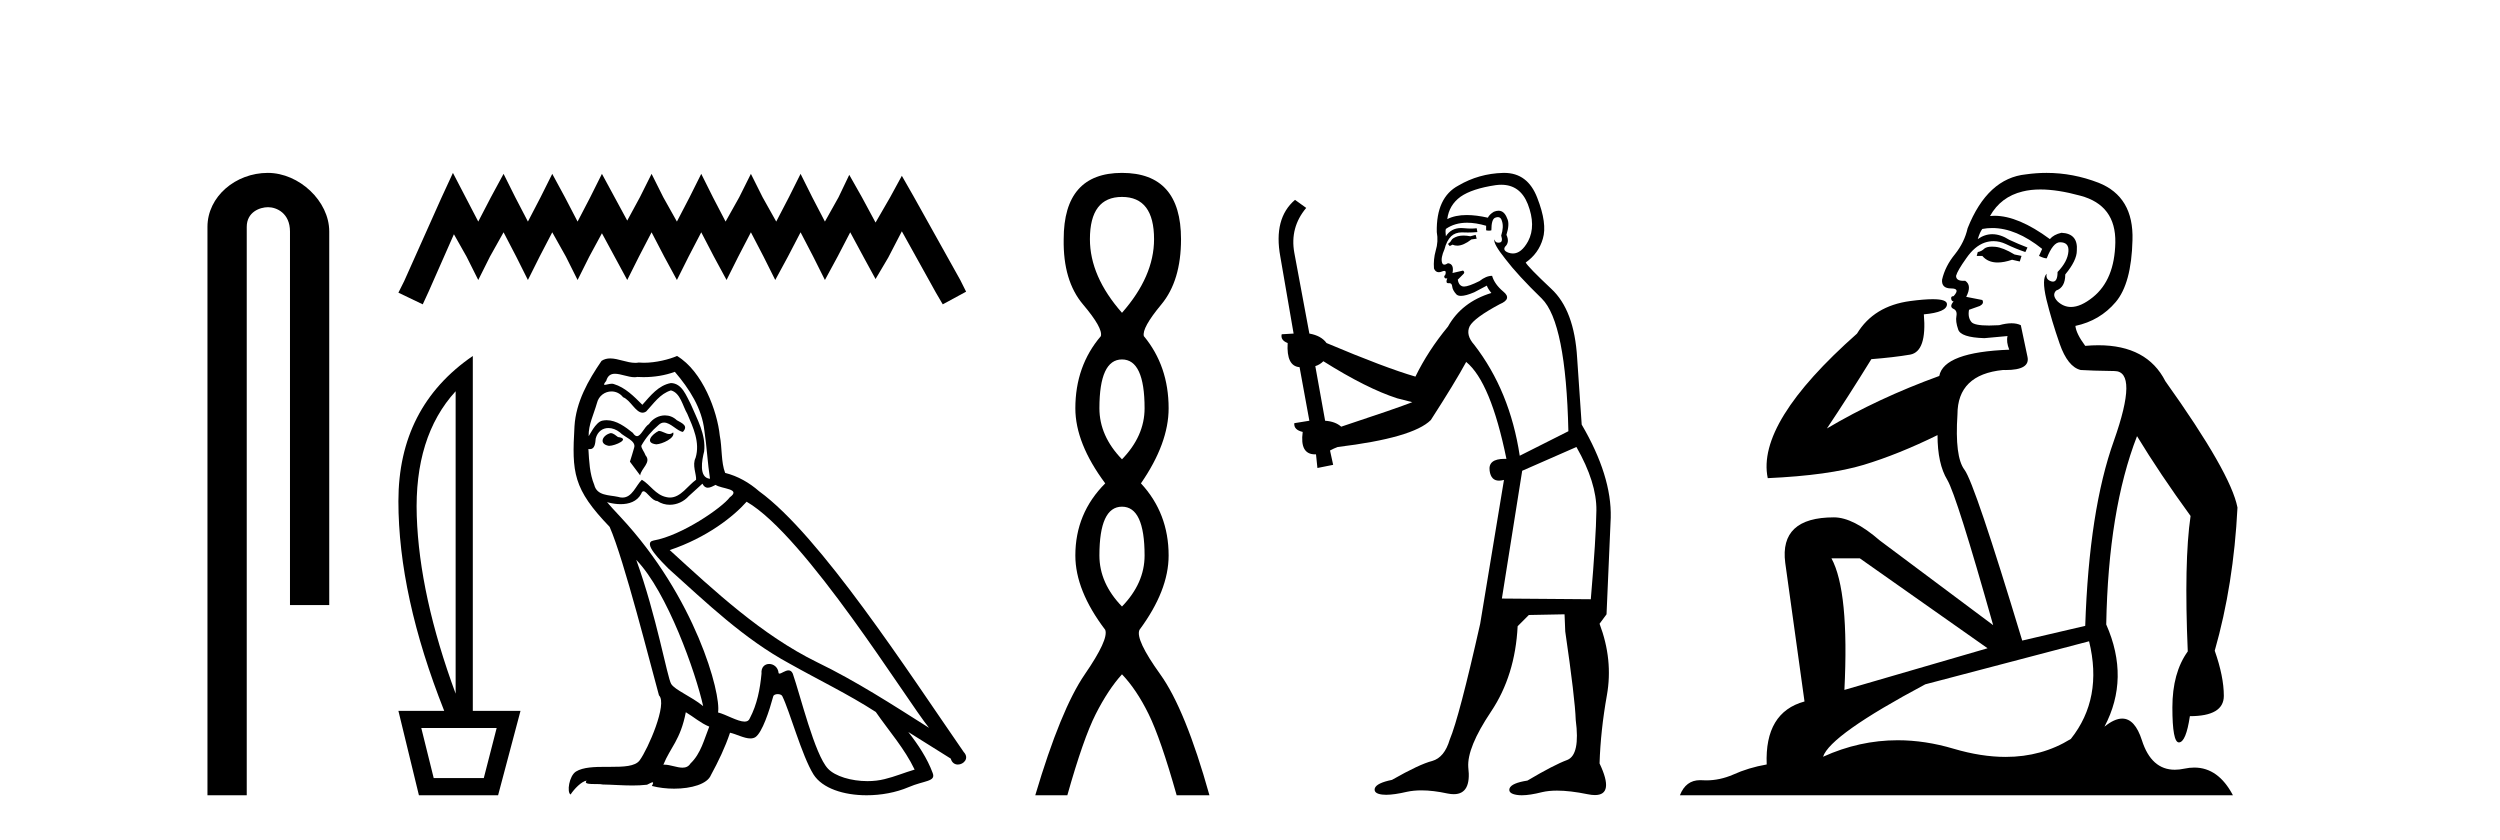
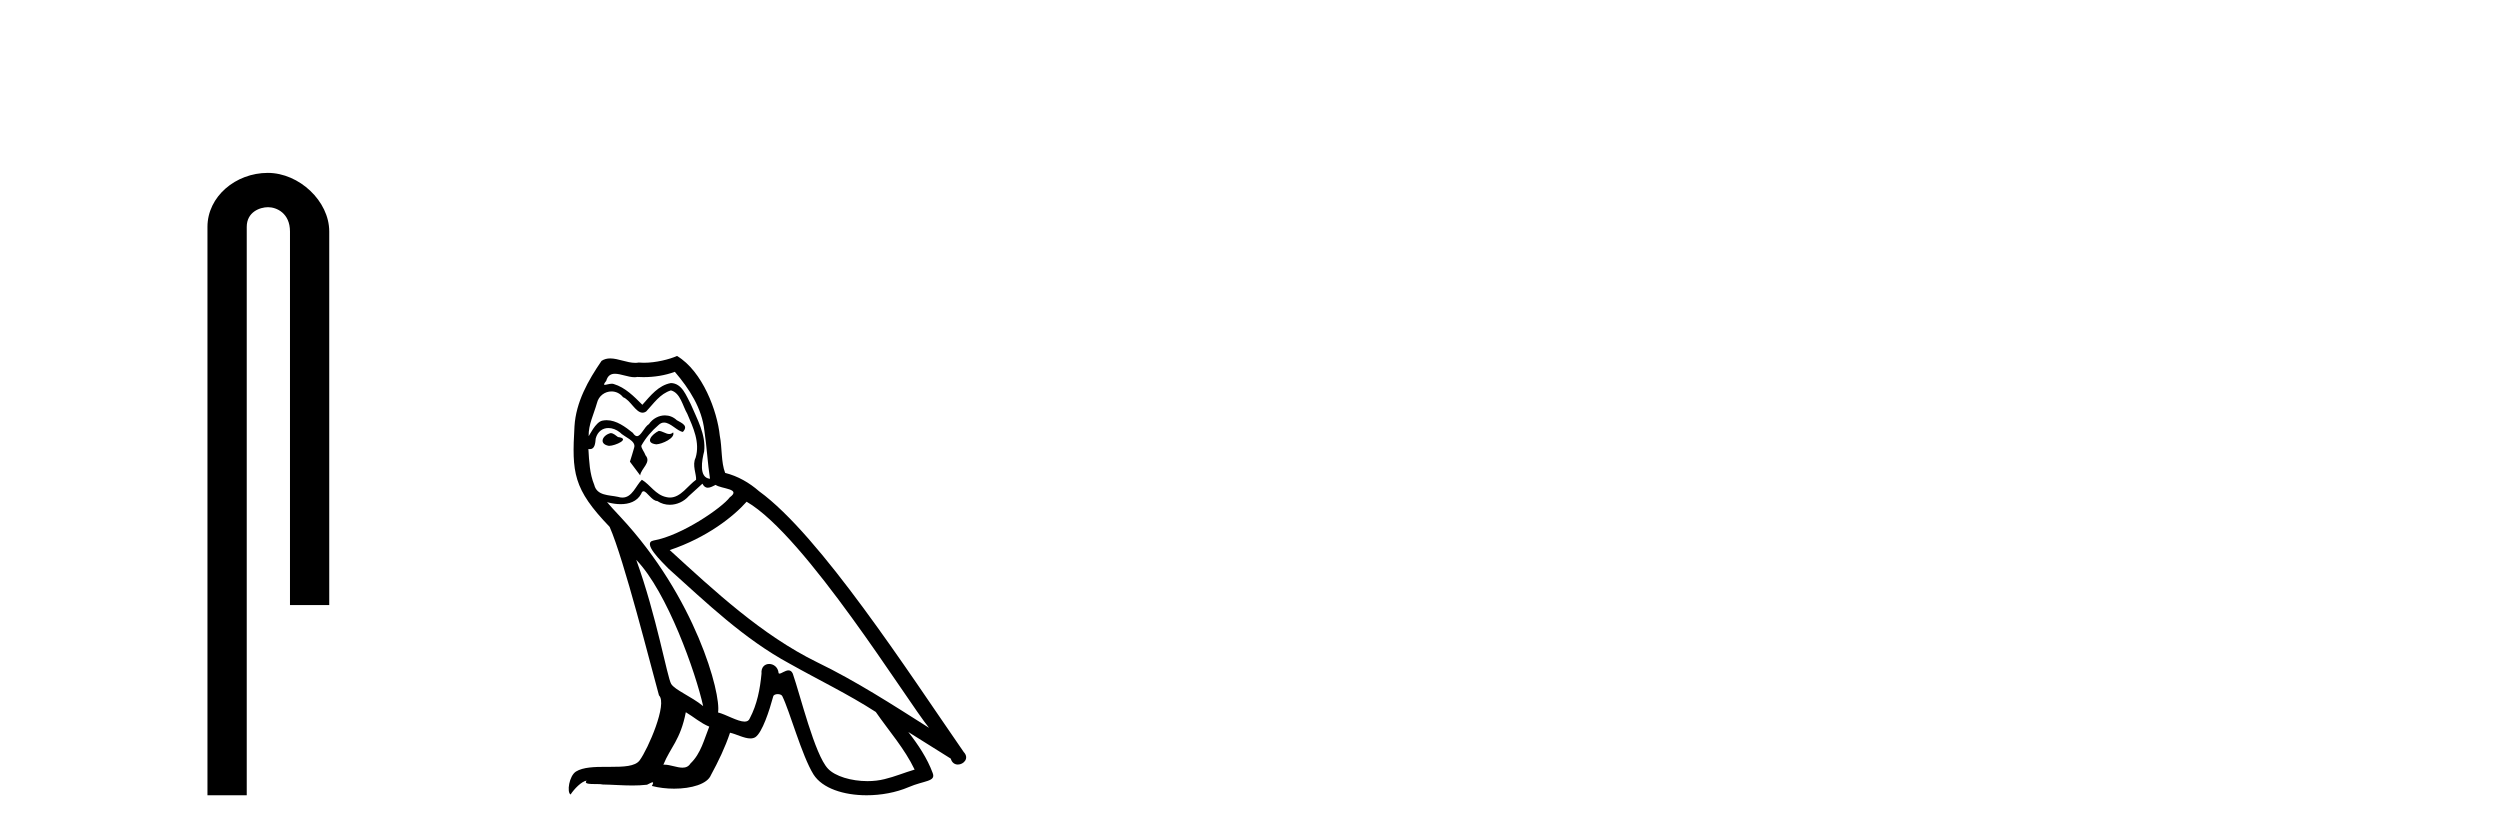
<svg xmlns="http://www.w3.org/2000/svg" width="122.0" height="41.0">
  <path d="M 13.069 8.437 C 11.5 8.437 10.124 9.591 10.124 11.072 L 10.124 38.809 L 12.041 38.809 L 12.041 11.072 C 12.041 10.346 12.68 10.111 13.081 10.111 C 13.502 10.111 14.151 10.406 14.151 11.296 L 14.151 29.526 L 16.067 29.526 L 16.067 11.296 C 16.067 9.813 14.598 8.437 13.069 8.437 Z" style="fill:#000000;stroke:none" />
-   <path d="M 22.103 8.437 L 21.533 9.672 L 19.727 13.712 L 19.442 14.282 L 20.63 14.852 L 20.915 14.234 L 22.151 11.431 L 22.768 12.524 L 23.339 13.664 L 23.909 12.524 L 24.574 11.336 L 25.192 12.524 L 25.762 13.664 L 26.332 12.524 L 26.95 11.336 L 27.616 12.524 L 28.186 13.664 L 28.756 12.524 L 29.374 11.383 L 29.992 12.524 L 30.609 13.664 L 31.18 12.524 L 31.797 11.336 L 32.415 12.524 L 33.033 13.664 L 33.603 12.524 L 34.221 11.336 L 34.839 12.524 L 35.456 13.664 L 36.027 12.524 L 36.644 11.336 L 37.262 12.524 L 37.832 13.664 L 38.45 12.524 L 39.068 11.336 L 39.686 12.524 L 40.256 13.664 L 40.874 12.524 L 41.491 11.336 L 42.157 12.571 L 42.727 13.617 L 43.345 12.571 L 44.01 11.288 L 45.673 14.282 L 46.006 14.852 L 47.146 14.234 L 46.861 13.664 L 44.58 9.577 L 44.01 8.579 L 43.44 9.625 L 42.727 10.86 L 42.062 9.625 L 41.444 8.532 L 40.921 9.625 L 40.256 10.813 L 39.638 9.625 L 39.068 8.484 L 38.498 9.625 L 37.88 10.813 L 37.215 9.625 L 36.644 8.484 L 36.074 9.625 L 35.409 10.813 L 34.791 9.625 L 34.221 8.484 L 33.651 9.625 L 33.033 10.813 L 32.368 9.625 L 31.797 8.484 L 31.227 9.625 L 30.609 10.765 L 29.992 9.625 L 29.374 8.484 L 28.804 9.625 L 28.186 10.813 L 27.568 9.625 L 26.95 8.484 L 26.38 9.625 L 25.762 10.813 L 25.144 9.625 L 24.574 8.484 L 23.956 9.625 L 23.339 10.813 L 22.721 9.625 L 22.103 8.437 Z" style="fill:#000000;stroke:none" />
-   <path d="M 22.235 19.093 L 22.235 33.851 Q 20.466 29.056 20.338 25.18 Q 20.21 21.305 22.235 19.093 ZM 24.237 35.527 L 23.609 37.971 L 21.165 37.971 L 20.559 35.527 ZM 23.073 17.371 Q 19.442 19.861 19.442 24.459 Q 19.442 29.056 21.677 34.689 L 19.442 34.689 L 20.443 38.809 L 24.307 38.809 L 25.401 34.689 L 23.073 34.689 L 23.073 17.371 Z" style="fill:#000000;stroke:none" />
  <path d="M 32.146 21.029 C 31.824 21.184 31.431 21.613 32.026 21.684 C 32.312 21.672 32.968 21.374 32.849 21.1 L 32.849 21.1 C 32.787 21.159 32.724 21.18 32.661 21.18 C 32.492 21.18 32.319 21.029 32.146 21.029 ZM 29.798 21.136 C 29.405 21.231 29.202 21.66 29.703 21.756 C 29.711 21.756 29.72 21.757 29.729 21.757 C 30.017 21.757 30.802 21.408 30.156 21.327 C 30.048 21.255 29.941 21.136 29.798 21.136 ZM 32.932 18.145 C 33.635 18.967 34.255 19.921 34.374 21.017 C 34.493 21.803 34.529 22.59 34.648 23.364 C 34.088 23.317 34.255 22.447 34.362 22.03 C 34.457 21.208 34.016 20.445 33.707 19.718 C 33.492 19.325 33.29 18.705 32.741 18.693 C 32.134 18.801 31.74 19.313 31.347 19.754 C 30.942 19.349 30.513 18.908 29.953 18.741 C 29.924 18.73 29.891 18.726 29.856 18.726 C 29.731 18.726 29.584 18.781 29.516 18.781 C 29.458 18.781 29.459 18.74 29.584 18.586 C 29.659 18.319 29.816 18.24 30.011 18.24 C 30.294 18.24 30.657 18.408 30.963 18.408 C 31.009 18.408 31.054 18.404 31.097 18.395 C 31.198 18.401 31.298 18.404 31.399 18.404 C 31.92 18.404 32.443 18.325 32.932 18.145 ZM 32.741 19.051 C 33.206 19.17 33.313 19.813 33.54 20.195 C 33.826 20.862 34.171 21.589 33.945 22.34 C 33.766 22.697 33.993 23.15 33.969 23.412 C 33.571 23.691 33.222 24.28 32.695 24.28 C 32.637 24.28 32.577 24.273 32.515 24.258 C 31.991 24.151 31.729 23.65 31.323 23.412 C 31.03 23.695 30.856 24.282 30.373 24.282 C 30.307 24.282 30.235 24.271 30.156 24.246 C 29.715 24.151 29.131 24.199 29 23.662 C 28.773 23.114 28.75 22.506 28.714 21.911 L 28.714 21.911 C 28.74 21.916 28.764 21.918 28.787 21.918 C 29.028 21.918 29.049 21.638 29.071 21.398 C 29.164 21.049 29.414 20.888 29.691 20.888 C 29.878 20.888 30.078 20.961 30.251 21.1 C 30.454 21.327 31.073 21.505 30.942 21.863 C 30.883 22.077 30.811 22.304 30.74 22.53 L 31.24 23.198 C 31.288 22.852 31.8 22.566 31.502 22.22 C 31.454 22.066 31.276 21.863 31.3 21.744 C 31.514 21.362 31.8 21.029 32.134 20.743 C 32.224 20.655 32.315 20.621 32.407 20.621 C 32.726 20.621 33.047 21.039 33.325 21.077 C 33.599 20.779 33.301 20.659 33.027 20.505 C 32.858 20.344 32.652 20.271 32.448 20.271 C 32.15 20.271 31.853 20.427 31.669 20.695 C 31.443 20.831 31.285 21.284 31.086 21.284 C 31.024 21.284 30.957 21.239 30.883 21.124 C 30.519 20.833 30.083 20.506 29.606 20.506 C 29.536 20.506 29.465 20.513 29.393 20.528 C 29.056 20.598 28.753 21.28 28.727 21.28 C 28.726 21.28 28.726 21.28 28.726 21.279 C 28.714 20.719 28.976 20.219 29.131 19.67 C 29.217 19.31 29.526 19.102 29.841 19.102 C 30.047 19.102 30.255 19.191 30.406 19.384 C 30.761 19.516 31.021 20.139 31.354 20.139 C 31.413 20.139 31.474 20.12 31.538 20.076 C 31.907 19.682 32.205 19.218 32.741 19.051 ZM 31.049 27.321 C 32.563 28.882 33.957 32.838 34.314 34.458 C 33.73 33.982 32.932 33.672 32.753 33.374 C 32.563 33.064 32.038 30.049 31.049 27.321 ZM 36.435 24.484 C 39.295 26.129 44.276 34.22 45.337 35.519 C 43.549 34.387 41.786 33.243 39.867 32.313 C 37.174 30.991 34.874 28.846 32.682 26.844 C 34.493 26.236 35.792 25.211 36.435 24.484 ZM 33.468 34.756 C 33.85 34.983 34.195 35.292 34.612 35.459 C 34.362 36.079 34.207 36.77 33.695 37.258 C 33.598 37.413 33.461 37.462 33.304 37.462 C 33.033 37.462 32.704 37.316 32.428 37.316 C 32.409 37.316 32.391 37.317 32.372 37.318 C 32.706 36.484 33.206 36.115 33.468 34.756 ZM 34.279 23.603 C 34.351 23.752 34.443 23.801 34.541 23.801 C 34.669 23.801 34.807 23.716 34.922 23.662 C 35.208 23.865 36.197 23.841 35.613 24.27 C 35.244 24.77 33.27 26.135 31.898 26.376 C 31.306 26.48 32.301 27.416 32.622 27.749 C 34.481 29.418 36.304 31.181 38.533 32.385 C 39.927 33.171 41.392 33.874 42.739 34.744 C 43.382 35.674 44.145 36.532 44.634 37.556 C 44.145 37.699 43.668 37.902 43.168 38.021 C 42.904 38.088 42.618 38.119 42.331 38.119 C 41.544 38.119 40.753 37.884 40.403 37.509 C 39.76 36.83 39.057 33.934 38.688 32.873 C 38.635 32.754 38.561 32.714 38.48 32.714 C 38.319 32.714 38.132 32.872 38.04 32.872 C 38.021 32.872 38.006 32.865 37.996 32.85 C 37.972 32.556 37.747 32.401 37.536 32.401 C 37.327 32.401 37.133 32.553 37.162 32.873 C 37.091 33.624 36.948 34.375 36.59 35.054 C 36.547 35.17 36.455 35.214 36.335 35.214 C 35.996 35.214 35.428 34.865 35.041 34.768 C 35.196 33.851 33.945 29.156 30.275 25.223 C 30.147 25.084 29.587 24.495 29.636 24.495 C 29.642 24.495 29.656 24.503 29.679 24.52 C 29.867 24.569 30.078 24.603 30.288 24.603 C 30.69 24.603 31.084 24.479 31.288 24.103 C 31.319 24.01 31.358 23.974 31.403 23.974 C 31.566 23.974 31.813 24.449 32.074 24.449 C 32.264 24.575 32.475 24.633 32.686 24.633 C 33.032 24.633 33.374 24.477 33.611 24.21 C 33.838 24.008 34.052 23.805 34.279 23.603 ZM 33.039 17.371 C 32.665 17.537 32.009 17.703 31.42 17.703 C 31.335 17.703 31.25 17.7 31.169 17.692 C 31.113 17.702 31.056 17.707 30.999 17.707 C 30.597 17.707 30.166 17.491 29.778 17.491 C 29.63 17.491 29.488 17.523 29.357 17.609 C 28.702 18.562 28.106 19.623 28.035 20.802 C 27.904 23.066 27.963 23.853 29.751 25.712 C 30.454 27.309 31.764 32.516 32.158 33.934 C 32.587 34.339 31.621 36.555 31.216 37.104 C 30.996 37.407 30.415 37.422 29.791 37.422 C 29.723 37.422 29.655 37.422 29.586 37.422 C 29.025 37.422 28.457 37.434 28.106 37.652 C 27.772 37.866 27.653 38.665 27.844 38.772 C 28.023 38.498 28.38 38.128 28.63 38.093 L 28.63 38.093 C 28.392 38.343 29.226 38.224 29.405 38.283 C 29.887 38.291 30.374 38.332 30.864 38.332 C 31.1 38.332 31.337 38.322 31.574 38.295 C 31.681 38.248 31.796 38.175 31.846 38.175 C 31.885 38.175 31.885 38.219 31.812 38.355 C 32.149 38.443 32.528 38.487 32.899 38.487 C 33.732 38.487 34.522 38.264 34.696 37.819 C 35.053 37.163 35.387 36.472 35.625 35.757 C 35.929 35.822 36.312 36.036 36.618 36.036 C 36.708 36.036 36.792 36.017 36.864 35.972 C 37.198 35.745 37.544 34.685 37.734 33.982 C 37.753 33.909 37.852 33.873 37.952 33.873 C 38.048 33.873 38.146 33.906 38.175 33.97 C 38.533 34.685 39.128 36.877 39.7 37.795 C 40.132 38.475 41.178 38.809 42.291 38.809 C 42.992 38.809 43.719 38.677 44.336 38.414 C 45.11 38.081 45.682 38.152 45.515 37.723 C 45.253 37.008 44.8 36.329 44.324 35.721 L 44.324 35.721 C 45.015 36.15 45.706 36.591 46.397 37.02 C 46.454 37.228 46.598 37.31 46.744 37.31 C 47.026 37.31 47.319 37.004 47.029 36.698 C 44.324 32.79 40.022 26.129 37.043 23.972 C 36.566 23.555 36.006 23.233 35.387 23.078 C 35.184 22.554 35.244 21.851 35.125 21.255 C 35.005 20.076 34.291 18.121 33.039 17.371 Z" style="fill:#000000;stroke:none" />
-   <path d="M 54.753 9.61 Q 56.318 9.61 56.318 11.673 Q 56.318 13.487 54.753 15.265 Q 53.188 13.487 53.188 11.673 Q 53.188 9.61 54.753 9.61 ZM 54.753 17.541 Q 55.856 17.541 55.856 19.924 Q 55.856 21.276 54.753 22.414 Q 53.651 21.276 53.651 19.924 Q 53.651 17.541 54.753 17.541 ZM 54.753 24.726 Q 55.856 24.726 55.856 27.108 Q 55.856 28.46 54.753 29.598 Q 53.651 28.46 53.651 27.108 Q 53.651 24.726 54.753 24.726 ZM 54.753 8.437 Q 51.908 8.437 51.908 11.673 Q 51.873 13.7 52.851 14.856 Q 53.829 16.012 53.722 16.403 Q 52.477 17.862 52.477 19.924 Q 52.477 21.631 53.935 23.588 Q 52.477 25.046 52.477 27.108 Q 52.477 28.816 53.935 30.736 Q 54.113 31.198 52.939 32.906 Q 51.766 34.613 50.521 38.809 L 52.086 38.809 Q 52.868 36.035 53.473 34.844 Q 54.078 33.652 54.753 32.906 Q 55.465 33.652 56.051 34.844 Q 56.638 36.035 57.421 38.809 L 59.021 38.809 Q 57.847 34.613 56.62 32.906 Q 55.393 31.198 55.607 30.736 Q 57.029 28.816 57.029 27.108 Q 57.029 25.046 55.678 23.588 Q 57.029 21.631 57.029 19.924 Q 57.029 17.862 55.82 16.403 Q 55.714 16.012 56.674 14.856 Q 57.634 13.7 57.634 11.673 Q 57.634 8.437 54.753 8.437 Z" style="fill:#000000;stroke:none" />
-   <path d="M 72.011 11.461 L 71.755 11.53 Q 71.575 11.495 71.421 11.495 Q 71.268 11.495 71.14 11.53 Q 70.883 11.615 70.832 11.717 Q 70.781 11.82 70.661 11.905 L 70.747 12.008 L 70.883 11.94 Q 70.991 11.988 71.112 11.988 Q 71.415 11.988 71.806 11.683 L 72.062 11.649 L 72.011 11.461 ZM 73.259 9.016 Q 74.182 9.016 74.556 9.958 Q 74.966 11.017 74.573 11.769 Q 74.245 12.37 73.83 12.37 Q 73.726 12.37 73.616 12.332 Q 73.326 12.23 73.446 12.042 Q 73.685 11.82 73.514 11.461 Q 73.685 10.915 73.548 10.658 Q 73.411 10.283 73.127 10.283 Q 73.023 10.283 72.899 10.334 Q 72.677 10.47 72.609 10.624 Q 72.036 10.494 71.579 10.494 Q 71.014 10.494 70.627 10.693 Q 70.713 10.009 71.276 9.599 Q 71.84 9.206 72.984 9.036 Q 73.128 9.016 73.259 9.016 ZM 64.58 17.628 Q 66.698 18.96 68.184 19.438 L 68.919 19.626 Q 68.184 19.917 65.451 20.822 Q 65.161 20.566 64.666 20.532 L 64.187 17.867 Q 64.409 17.799 64.58 17.628 ZM 73.098 10.595 Q 73.243 10.595 73.292 10.778 Q 73.394 11.068 73.258 11.495 Q 73.36 11.82 73.172 11.837 Q 73.141 11.842 73.113 11.842 Q 72.962 11.842 72.933 11.683 L 72.933 11.683 Q 72.848 11.871 73.463 12.64 Q 74.061 13.426 75.239 14.57 Q 76.418 15.732 76.537 21.044 L 74.163 22.24 Q 73.685 19.08 71.942 16.825 Q 71.515 16.347 71.72 15.92 Q 71.942 15.51 73.189 14.843 Q 73.804 14.587 73.36 14.228 Q 72.933 13.87 72.814 13.46 Q 72.523 13.46 72.199 13.716 Q 71.662 13.984 71.441 13.984 Q 71.394 13.984 71.362 13.972 Q 71.174 13.904 71.14 13.648 L 71.396 13.391 Q 71.515 13.289 71.396 13.204 L 70.883 13.323 Q 70.969 12.879 70.661 12.845 Q 70.554 12.914 70.484 12.914 Q 70.399 12.914 70.371 12.811 Q 70.303 12.589 70.491 12.162 Q 70.593 11.752 70.815 11.53 Q 71.02 11.34 71.341 11.34 Q 71.368 11.34 71.396 11.342 Q 71.515 11.347 71.633 11.347 Q 71.868 11.347 72.096 11.325 L 72.062 11.137 Q 71.934 11.154 71.784 11.154 Q 71.635 11.154 71.464 11.137 Q 71.385 11.128 71.311 11.128 Q 70.812 11.128 70.559 11.53 Q 70.525 11.273 70.559 11.171 Q 70.991 10.869 71.594 10.869 Q 72.017 10.869 72.523 11.017 L 72.523 11.239 Q 72.6 11.256 72.664 11.256 Q 72.728 11.256 72.779 11.239 Q 72.779 10.693 72.967 10.624 Q 73.041 10.595 73.098 10.595 ZM 76.93 21.813 Q 77.921 23.555 77.904 24.905 Q 77.887 26.254 77.631 29.243 L 73.292 29.209 L 74.283 22.974 L 76.93 21.813 ZM 73.406 8.437 Q 73.375 8.437 73.343 8.438 Q 72.165 8.472 71.174 9.053 Q 70.081 9.633 70.115 11.325 Q 70.2 11.786 70.063 12.23 Q 69.944 12.657 69.978 13.101 Q 70.051 13.284 70.212 13.284 Q 70.276 13.284 70.354 13.255 Q 70.434 13.22 70.481 13.22 Q 70.597 13.22 70.525 13.426 Q 70.456 13.46 70.491 13.545 Q 70.513 13.591 70.566 13.591 Q 70.593 13.591 70.627 13.579 L 70.627 13.579 Q 70.531 13.82 70.675 13.82 Q 70.685 13.82 70.695 13.819 Q 70.709 13.817 70.722 13.817 Q 70.851 13.817 70.866 13.972 Q 70.883 14.16 71.071 14.365 Q 71.145 14.439 71.295 14.439 Q 71.528 14.439 71.942 14.263 L 72.557 13.938 Q 72.609 14.092 72.779 14.297 Q 71.328 14.741 70.661 15.937 Q 69.688 17.115 69.073 18.379 Q 67.604 17.952 64.734 16.74 Q 64.478 16.381 63.897 16.278 L 63.162 12.332 Q 62.94 11.102 63.743 10.146 L 63.197 9.753 Q 62.137 10.658 62.479 12.52 L 63.128 16.278 L 62.547 16.312 Q 62.479 16.603 62.838 16.74 Q 62.769 17.867 63.419 17.918 L 63.897 20.532 Q 63.521 20.6 63.162 20.651 Q 63.128 20.976 63.572 21.078 Q 63.423 22.173 64.175 22.173 Q 64.198 22.173 64.221 22.172 L 64.29 22.838 L 65.058 22.684 L 64.905 21.984 Q 65.093 21.881 65.281 21.813 Q 68.953 21.369 69.824 20.498 Q 71.003 18.67 71.55 17.662 Q 72.745 18.636 73.514 22.394 Q 73.466 22.392 73.421 22.392 Q 72.613 22.392 72.694 22.974 Q 72.761 23.456 73.152 23.456 Q 73.261 23.456 73.394 23.419 L 73.394 23.419 L 72.233 30.439 Q 71.208 35 70.747 36.093 Q 70.491 36.964 69.893 37.135 Q 69.278 37.289 67.928 38.058 Q 67.177 38.211 67.091 38.468 Q 67.023 38.724 67.45 38.775 Q 67.538 38.786 67.644 38.786 Q 68.032 38.786 68.663 38.639 Q 68.984 38.57 69.365 38.57 Q 69.937 38.57 70.644 38.724 Q 70.807 38.756 70.944 38.756 Q 71.814 38.756 71.652 37.443 Q 71.584 36.486 72.762 34.727 Q 73.941 32.967 74.061 30.559 L 74.607 30.012 L 76.35 29.978 L 76.384 30.815 Q 76.862 34.095 76.896 35.137 Q 77.118 36.828 76.486 37.084 Q 75.837 37.323 74.539 38.092 Q 73.77 38.211 73.668 38.468 Q 73.582 38.724 74.026 38.792 Q 74.133 38.809 74.263 38.809 Q 74.654 38.809 75.256 38.656 Q 75.572 38.582 75.982 38.582 Q 76.616 38.582 77.477 38.758 Q 77.677 38.799 77.832 38.799 Q 78.793 38.799 78.058 37.255 Q 78.109 35.649 78.417 33.924 Q 78.724 32.199 78.058 30.439 L 78.399 29.978 L 78.604 25.263 Q 78.656 23.231 77.187 20.72 Q 77.118 19.797 76.965 17.474 Q 76.828 15.134 75.7 14.092 Q 74.573 13.033 74.454 12.811 Q 75.086 12.367 75.291 11.649 Q 75.513 10.915 75.017 9.651 Q 74.552 8.437 73.406 8.437 Z" style="fill:#000000;stroke:none" />
-   <path d="M 97.213 12.036 Q 96.959 12.036 96.839 12.129 Q 96.703 12.266 96.515 12.3 L 96.464 12.488 L 96.737 12.488 Q 97.007 12.81 97.485 12.81 Q 97.794 12.81 98.189 12.676 L 98.565 12.761 L 98.65 12.488 L 98.308 12.419 Q 97.745 12.078 97.369 12.044 Q 97.285 12.036 97.213 12.036 ZM 99.572 9.246 Q 100.411 9.246 101.52 9.55 Q 103.262 10.011 103.228 11.839 Q 103.193 13.649 102.134 14.503 Q 101.541 14.98 101.064 14.98 Q 100.703 14.98 100.409 14.708 Q 100.119 14.401 100.341 14.179 Q 100.785 14.025 100.785 13.393 Q 101.349 12.71 101.349 12.232 Q 101.417 11.395 100.597 11.36 Q 100.221 11.446 100.034 11.668 Q 98.491 10.53 97.331 10.53 Q 97.22 10.53 97.113 10.541 L 97.113 10.541 Q 97.642 9.601 98.701 9.345 Q 99.093 9.246 99.572 9.246 ZM 97.219 11.128 Q 98.386 11.128 99.658 12.146 L 99.504 12.488 Q 99.743 12.607 99.88 12.607 Q 100.187 11.822 100.529 11.822 Q 100.973 11.822 100.939 12.266 Q 100.905 12.761 100.409 13.274 Q 100.409 13.743 100.182 13.743 Q 100.152 13.743 100.119 13.735 Q 99.811 13.649 99.88 13.359 L 99.88 13.359 Q 99.624 13.581 99.863 14.606 Q 100.119 15.648 100.512 16.775 Q 100.905 17.902 101.537 18.056 Q 102.032 18.09 103.193 18.107 Q 104.355 18.124 103.159 21.506 Q 101.947 24.888 101.759 30.542 L 98.684 31.26 Q 96.361 23.573 95.866 22.924 Q 95.388 22.292 95.524 20.225 Q 95.524 18.278 97.745 18.056 Q 97.809 18.058 97.87 18.058 Q 99.087 18.058 98.94 17.407 Q 98.804 16.741 98.616 15.87 Q 98.428 15.776 98.163 15.776 Q 97.898 15.776 97.557 15.87 Q 97.284 15.886 97.064 15.886 Q 96.351 15.886 96.207 15.716 Q 96.02 15.494 96.088 15.118 L 96.617 14.93 Q 96.839 14.811 96.737 14.64 L 95.951 14.486 Q 96.242 13.923 95.9 13.701 Q 95.851 13.704 95.807 13.704 Q 95.456 13.704 95.456 13.461 Q 95.524 13.205 95.951 12.607 Q 96.361 12.01 96.857 11.839 Q 97.07 11.768 97.284 11.768 Q 97.582 11.768 97.881 11.907 Q 98.377 12.146 98.838 12.3 L 98.94 12.078 Q 98.53 11.924 98.052 11.702 Q 97.62 11.429 97.224 11.429 Q 96.853 11.429 96.515 11.668 Q 96.617 11.326 96.737 11.173 Q 96.975 11.128 97.219 11.128 ZM 90.759 27.246 L 96.993 31.635 L 90.007 33.668 Q 90.246 28.851 89.375 27.246 ZM 101.947 31.294 Q 102.63 34.078 101.058 36.059 Q 99.64 36.937 97.875 36.937 Q 96.685 36.937 95.336 36.538 Q 93.947 36.124 92.607 36.124 Q 90.737 36.124 88.965 36.93 Q 89.307 35.871 93.953 33.395 L 101.947 31.294 ZM 99.871 8.437 Q 99.375 8.437 98.872 8.508 Q 96.993 8.696 96.02 11.138 Q 95.866 11.822 95.405 12.402 Q 94.926 12.983 94.773 13.649 Q 94.738 14.076 95.217 14.076 Q 95.678 14.076 95.336 14.452 Q 95.2 14.452 95.217 14.572 Q 95.234 14.708 95.336 14.708 Q 95.114 14.965 95.319 15.067 Q 95.524 15.152 95.473 15.426 Q 95.422 15.682 95.558 16.075 Q 95.678 16.468 96.839 16.502 L 97.967 16.399 L 97.967 16.399 Q 97.898 16.69 98.052 17.065 Q 94.858 17.185 94.636 18.347 Q 91.63 19.44 89.153 20.909 Q 90.195 19.354 91.322 17.527 Q 92.415 17.441 93.218 17.305 Q 94.038 17.151 93.884 15.34 Q 95.012 15.238 95.012 14.845 Q 95.012 14.601 94.319 14.601 Q 93.897 14.601 93.218 14.691 Q 91.442 14.93 90.622 16.28 Q 85.703 20.635 86.266 23.334 Q 89.256 23.197 90.947 22.685 Q 92.638 22.173 94.551 21.233 Q 94.551 22.634 95.029 23.42 Q 95.49 24.205 97.266 30.508 L 91.732 26.374 Q 90.434 25.247 89.495 25.247 Q 86.83 25.247 87.12 27.468 L 88.06 34.232 Q 86.113 34.761 86.215 37.306 Q 85.327 37.46 84.575 37.802 Q 83.926 38.082 83.265 38.082 Q 83.16 38.082 83.055 38.075 Q 83.008 38.072 82.963 38.072 Q 82.268 38.072 81.979 38.809 L 108.967 38.809 Q 108.255 37.457 107.081 37.457 Q 106.846 37.457 106.593 37.511 Q 106.35 37.563 106.132 37.563 Q 104.985 37.563 104.526 36.128 Q 104.186 35.067 103.563 35.067 Q 103.184 35.067 102.698 35.461 Q 103.945 33.104 102.784 30.474 Q 102.886 24.888 104.287 21.284 Q 105.397 23.112 106.9 25.179 Q 106.575 27.399 106.763 31.789 Q 106.012 32.831 106.012 34.522 Q 106.012 36.23 106.33 36.23 Q 106.333 36.23 106.336 36.23 Q 106.678 36.213 106.866 34.949 Q 108.523 34.949 108.523 33.958 Q 108.523 33.019 108.079 31.755 Q 109.001 28.527 109.189 24.769 Q 108.864 23.078 105.67 18.603 Q 104.778 16.848 102.399 16.848 Q 102.091 16.848 101.759 16.878 Q 101.315 16.28 101.28 15.904 Q 102.476 15.648 103.245 14.742 Q 104.013 13.837 104.065 11.719 Q 104.133 9.601 102.408 8.918 Q 101.162 8.437 99.871 8.437 Z" style="fill:#000000;stroke:none" />
</svg>